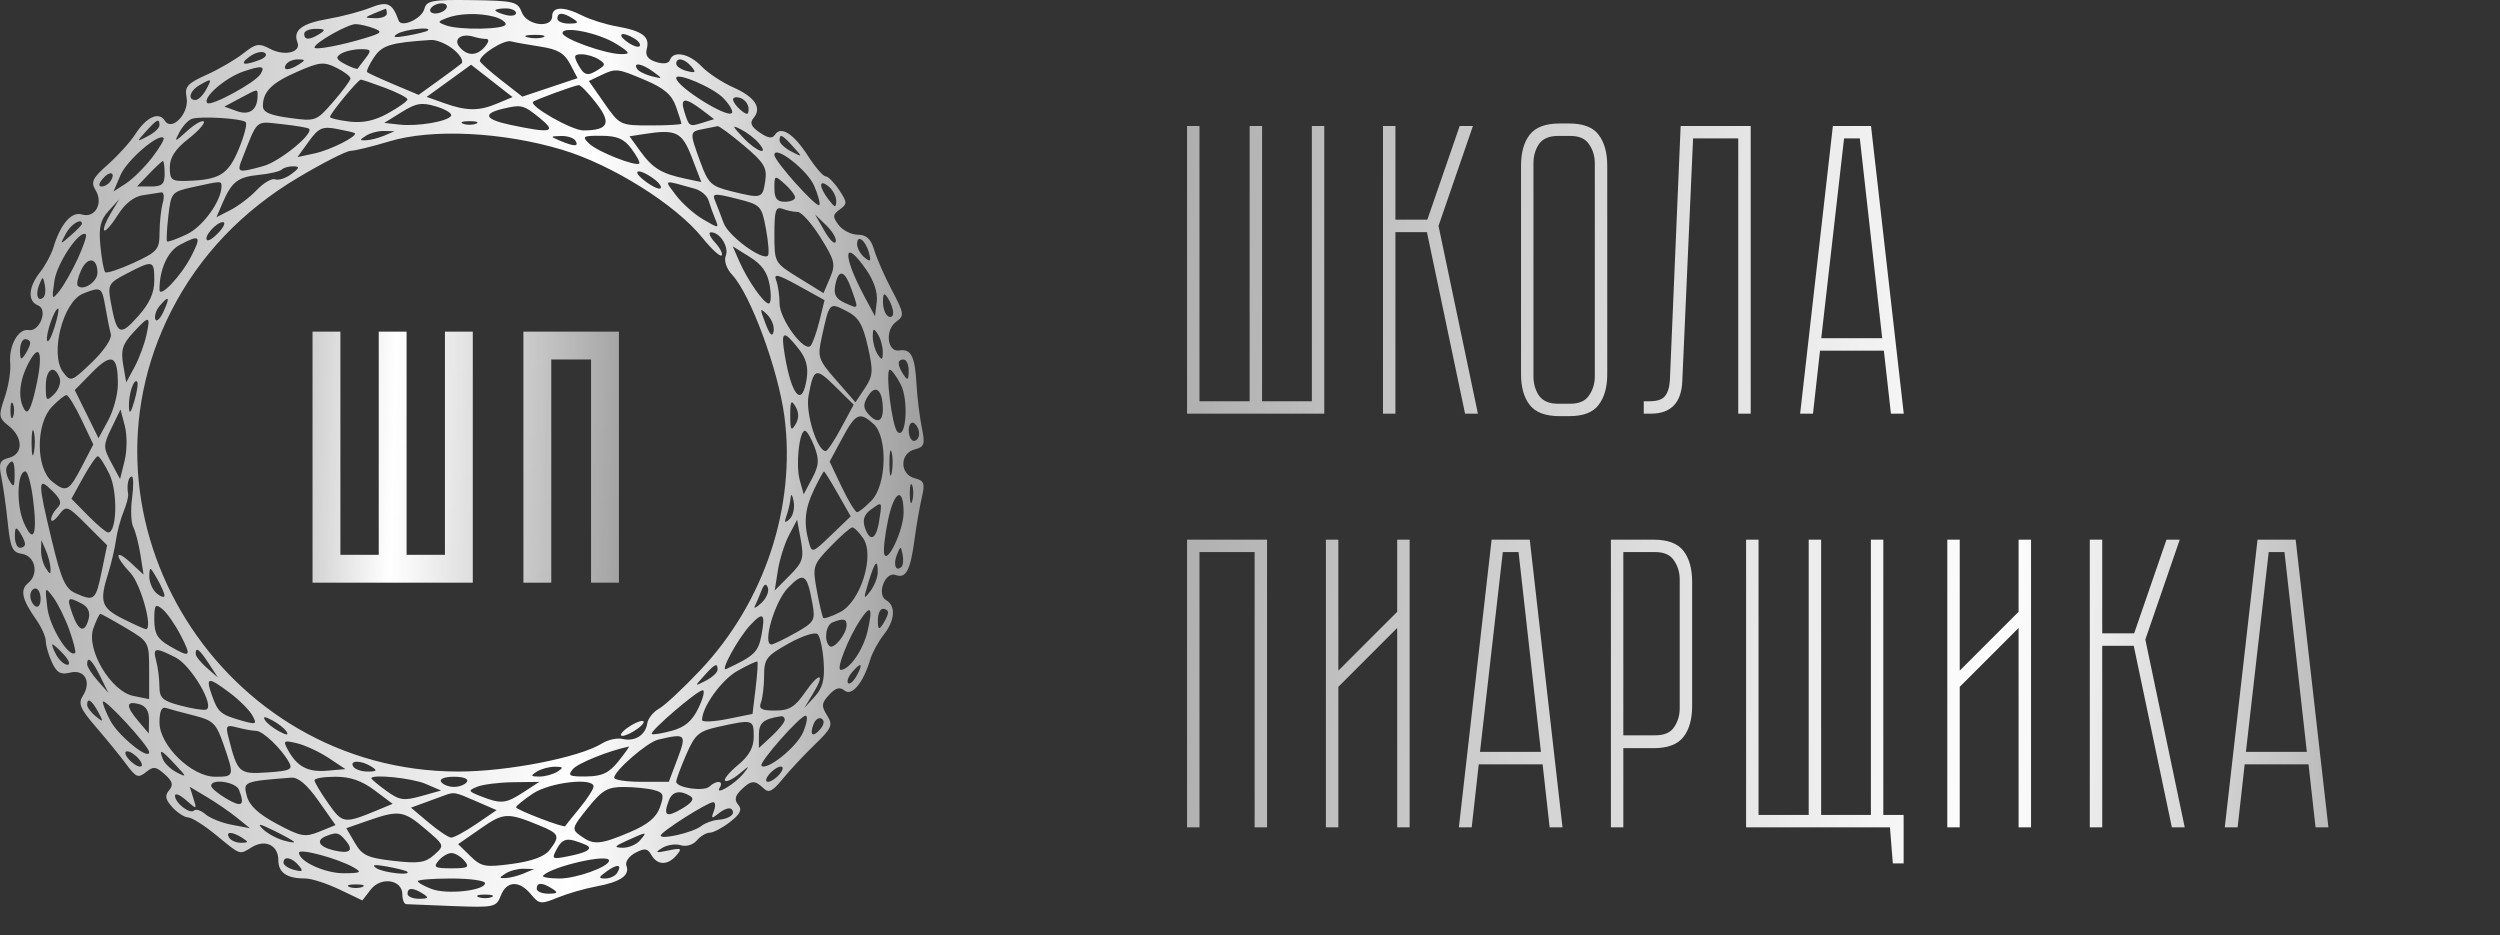
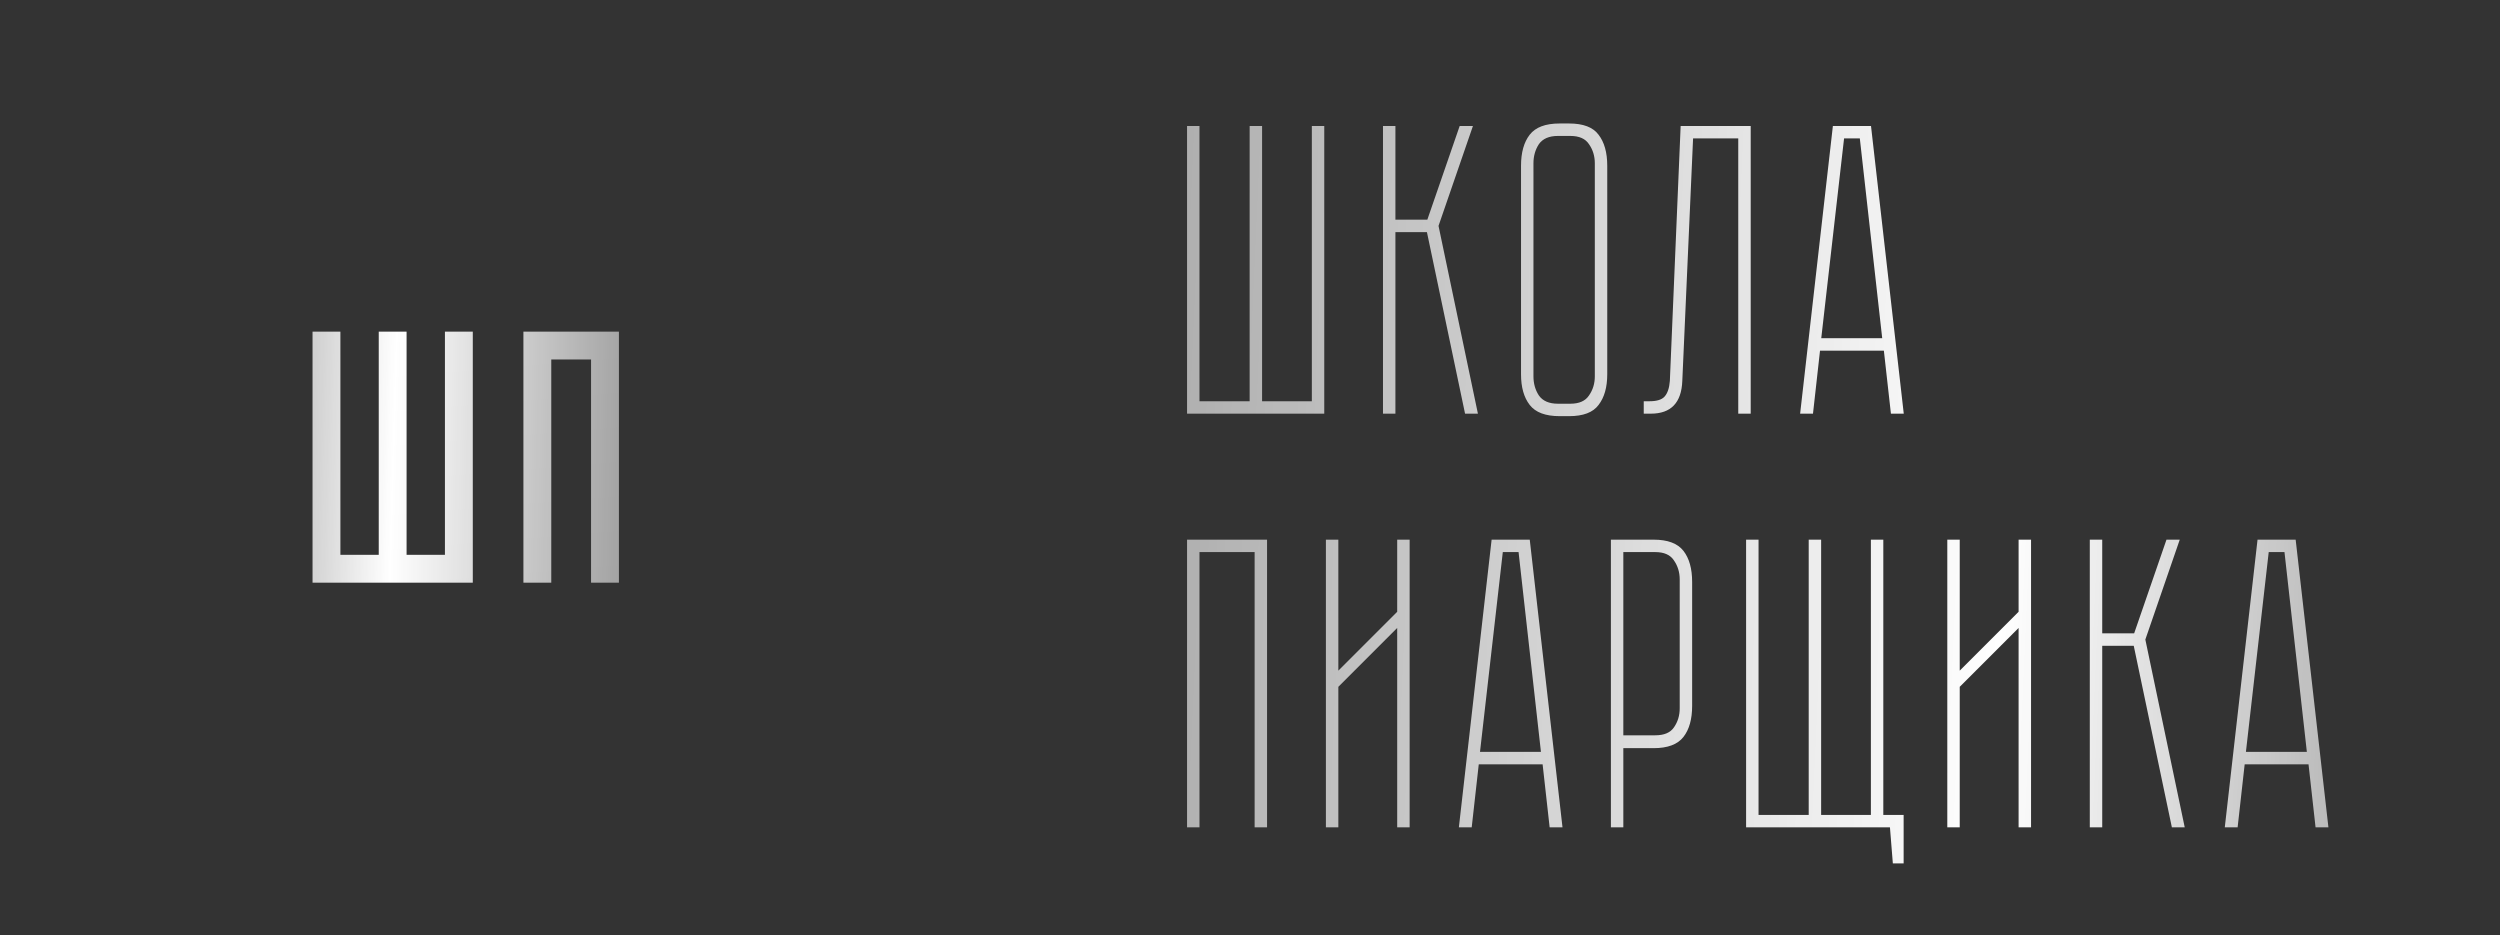
<svg xmlns="http://www.w3.org/2000/svg" width="139" height="52" viewBox="0 0 139 52" fill="none">
  <rect x="0" y="0" width="139" height="52" fill="#333333" stroke="none" />
  <path d="M72.938 7.005H73.629V23H66V7.005H66.691V22.309H69.48V7.005H70.172V22.309H72.938V7.005ZM76.894 7.005H77.585V12.213H79.36L81.158 7.005H81.895L79.982 12.559L82.172 23H81.457L79.337 12.905H77.585V23H76.894V7.005ZM89.363 20.81C89.363 21.533 89.202 22.101 88.879 22.516C88.572 22.931 88.026 23.138 87.243 23.138H86.713C85.929 23.138 85.376 22.931 85.053 22.516C84.73 22.101 84.569 21.533 84.569 20.81V9.217C84.569 8.48 84.73 7.904 85.053 7.489C85.376 7.074 85.929 6.866 86.713 6.866H87.243C88.026 6.866 88.572 7.074 88.879 7.489C89.202 7.904 89.363 8.48 89.363 9.217V20.81ZM88.672 9.079C88.672 8.679 88.564 8.326 88.349 8.019C88.149 7.711 87.803 7.558 87.312 7.558H86.62C86.129 7.558 85.775 7.711 85.56 8.019C85.36 8.326 85.26 8.679 85.26 9.079V20.926C85.26 21.325 85.36 21.679 85.56 21.986C85.775 22.293 86.129 22.447 86.62 22.447H87.312C87.803 22.447 88.149 22.293 88.349 21.986C88.564 21.679 88.672 21.325 88.672 20.926V9.079ZM97.339 7.005V23H96.647V7.696H94.135L93.536 21.179C93.49 22.393 92.906 23 91.784 23H91.392V22.309H91.715C92.115 22.309 92.391 22.224 92.545 22.055C92.714 21.871 92.814 21.579 92.844 21.179L93.444 7.005H97.339ZM100.802 23H100.087L101.908 7.005H104.028L105.849 23H105.135L104.743 19.497H101.193L100.802 23ZM102.53 7.696L101.262 18.805H104.651L103.406 7.696H102.53ZM70.448 30.005V46H69.757V30.696H66.691V46H66V30.005H70.448ZM78.376 30.005V46H77.684V34.914L74.412 38.187V46H73.72V30.005H74.412V37.288L77.684 34.015V30.005H78.376ZM81.827 46H81.113L82.934 30.005H85.054L86.875 46H86.16L85.769 42.497H82.219L81.827 46ZM83.556 30.696L82.288 41.805H85.676L84.432 30.696H83.556ZM91.94 30.005C92.723 30.005 93.276 30.212 93.599 30.627C93.922 31.042 94.083 31.618 94.083 32.355V39.247C94.083 39.984 93.922 40.561 93.599 40.975C93.276 41.39 92.723 41.598 91.94 41.598H90.257V46H89.566V30.005H91.94ZM93.392 32.217C93.392 31.818 93.284 31.464 93.069 31.157C92.869 30.85 92.524 30.696 92.032 30.696H90.257V40.883H92.032C92.524 40.883 92.869 40.737 93.069 40.445C93.284 40.138 93.392 39.785 93.392 39.385V32.217ZM105.842 45.309V48.005H105.242L105.081 46H97.083V30.005H97.775V45.309H100.564V30.005H101.255V45.309H104.021V30.005H104.712V45.309H105.842ZM112.926 30.005V46H112.234V34.914L108.961 38.187V46H108.27V30.005H108.961V37.288L112.234 34.015V30.005H112.926ZM116.193 30.005H116.884V35.214H118.659L120.456 30.005H121.194L119.281 35.559L121.471 46H120.756L118.636 35.905H116.884V46H116.193V30.005ZM124.412 46H123.698L125.519 30.005H127.639L129.46 46H128.745L128.354 42.497H124.804L124.412 46ZM126.141 30.696L124.873 41.805H128.261L127.017 30.696H126.141Z" fill="url(#paint0_linear_285_96)" />
  <path d="M24.738 30.848V18.439H26.287V32.397H17.377V18.439H18.926V30.848H21.058V18.439H22.606V30.848H24.738ZM34.412 18.439V32.397H32.863V19.987H30.651V32.397H29.102V18.439H34.412Z" fill="url(#paint1_linear_285_96)" />
-   <path fill-rule="evenodd" clip-rule="evenodd" d="M23.596 0.493C23.449 1.048 22.313 1.562 22.163 1.142C21.816 0.17 21.544 0.047 20.588 0.43C20.067 0.638 19.005 0.919 18.227 1.053C16.777 1.304 16.279 1.686 16.537 2.349C16.757 2.913 15.821 3.14 15.019 2.717C14.397 2.39 14.222 2.419 13.53 2.968C13.098 3.311 12.181 3.845 11.492 4.155C10.417 4.638 10.257 4.818 10.373 5.415C10.541 6.283 9.559 7.336 9.165 6.71C8.836 6.185 8.141 6.501 7.527 7.454C7.247 7.89 6.56 8.651 6.002 9.144C5.138 9.907 5.036 10.12 5.316 10.577C5.762 11.304 5.28 12.151 4.551 11.924C3.976 11.744 3.36 12.459 2.967 13.764C2.85 14.153 2.513 14.775 2.219 15.146C1.575 15.958 1.527 16.756 2.11 16.977C2.689 17.195 2.209 18.462 1.588 18.352C1.013 18.25 0.474 19.237 0.569 20.218C0.609 20.636 0.471 21.479 0.262 22.09C-0.092 23.124 -0.076 23.236 0.495 23.691C1.29 24.325 1.292 25.25 0.499 25.454C-0.021 25.588 -0.083 25.75 0.079 26.548C0.183 27.064 0.343 28.21 0.435 29.097C0.576 30.463 0.694 30.721 1.214 30.794C1.956 30.898 2.18 31.913 1.571 32.411C1.101 32.795 1.215 33.318 2.018 34.46C2.308 34.873 2.546 35.408 2.546 35.649C2.546 35.89 2.699 36.419 2.887 36.825C3.156 37.407 3.371 37.528 3.899 37.397C4.71 37.197 5.101 37.908 4.607 38.686C4.333 39.118 4.454 39.405 5.352 40.443C5.942 41.125 6.697 42.052 7.029 42.504C7.559 43.224 7.692 43.277 8.112 42.934C8.524 42.597 8.669 42.613 9.158 43.049C9.596 43.439 9.652 43.644 9.401 43.942C9.151 44.238 9.196 44.46 9.59 44.889C9.873 45.197 10.267 45.45 10.464 45.45C10.662 45.45 11.365 45.895 12.027 46.44C13.4 47.569 13.3 47.536 14.004 47.102C14.747 46.646 15.475 46.999 15.475 47.815C15.475 48.525 15.945 48.845 16.988 48.845C17.32 48.845 18.167 49.119 18.87 49.453L20.147 50.063L20.612 49.46C21.181 48.724 22.37 48.904 22.37 49.727C22.37 50.019 22.468 50.265 22.586 50.272C22.704 50.279 23.878 50.327 25.193 50.377C27.484 50.465 27.596 50.441 27.844 49.798C28.164 48.969 28.873 48.936 29.519 49.722C29.976 50.277 30.073 50.289 31.002 49.908C31.548 49.683 32.513 49.404 33.145 49.288C34.493 49.04 35.036 48.669 34.829 48.139C34.747 47.928 34.967 47.605 35.319 47.42C35.847 47.142 36.004 47.163 36.218 47.539C36.547 48.118 37.133 48.124 37.613 47.554C37.941 47.165 37.884 47.133 37.146 47.289C36.45 47.435 36.393 47.411 36.814 47.148C37.094 46.973 37.56 46.904 37.851 46.995C38.153 47.089 38.535 46.975 38.742 46.729C38.942 46.492 39.266 46.298 39.462 46.298C39.659 46.298 40.165 46.031 40.587 45.704C41.163 45.258 41.278 45.017 41.047 44.744C40.822 44.477 40.863 44.256 41.2 43.924C41.756 43.377 41.967 43.36 42.445 43.823C42.738 44.107 42.946 44.009 43.499 43.328C43.877 42.861 44.677 42.006 45.274 41.427C46.259 40.475 46.325 40.319 45.983 39.773C45.659 39.259 45.676 39.093 46.098 38.634C46.461 38.24 46.69 38.176 46.96 38.397C47.366 38.729 47.993 37.972 48.382 36.68C48.499 36.291 48.836 35.669 49.13 35.298C49.763 34.5 49.822 33.685 49.27 33.37C48.72 33.056 49.217 31.749 49.802 31.97C50.367 32.183 50.618 31.715 50.842 30.031C50.945 29.253 51.128 28.195 51.249 27.681C51.439 26.869 51.386 26.724 50.854 26.587C50.017 26.372 50.018 25.203 50.855 24.988C51.401 24.848 51.445 24.708 51.25 23.753C51.129 23.16 50.998 22.084 50.958 21.362C50.873 19.808 50.655 19.38 50.003 19.485C49.326 19.595 49.19 18.348 49.828 17.888C50.291 17.554 50.276 17.44 49.593 16.142C49.19 15.379 48.747 14.372 48.608 13.906C48.423 13.281 48.18 13.055 47.69 13.05C47.323 13.046 46.845 12.803 46.627 12.51C46.287 12.051 46.296 11.931 46.694 11.645C47.116 11.341 47.113 11.248 46.654 10.558C46.377 10.143 46.039 9.803 45.901 9.803C45.763 9.803 45.32 9.288 44.916 8.658C44.131 7.433 43.411 6.976 43.086 7.495C42.943 7.722 42.7 7.686 42.239 7.369C41.759 7.038 41.672 6.83 41.899 6.56C42.377 5.994 41.975 5.393 40.758 4.852C40.144 4.579 39.353 4.054 39.001 3.685C38.324 2.975 37.432 2.797 37.25 3.334C37.183 3.533 36.891 3.576 36.482 3.448C36.019 3.304 35.864 3.084 35.962 2.714C36.142 2.037 35.723 1.722 34.304 1.47C33.678 1.359 32.811 1.088 32.379 0.868C31.361 0.349 30.703 0.359 30.703 0.892C30.703 1.6 29.288 1.423 29.009 0.68C28.787 0.091 28.583 0.042 26.252 0.007C24.029 -0.025 23.719 0.032 23.596 0.493ZM24.813 0.467C24.715 0.623 24.441 0.75 24.204 0.75C23.967 0.75 23.853 0.623 23.951 0.467C24.048 0.312 24.322 0.185 24.559 0.185C24.796 0.185 24.91 0.312 24.813 0.467ZM21.509 0.75C21.509 0.906 21.218 1.024 20.862 1.013C20.245 0.995 20.242 0.982 20.79 0.75C21.106 0.617 21.397 0.498 21.437 0.487C21.476 0.477 21.509 0.595 21.509 0.75ZM28.691 0.724C28.691 0.865 28.433 0.914 28.117 0.832C27.801 0.751 27.542 0.636 27.542 0.576C27.542 0.516 27.801 0.467 28.117 0.467C28.433 0.467 28.691 0.583 28.691 0.724ZM27.47 0.929C27.826 1.023 28.117 1.212 28.117 1.349C28.117 1.642 25.524 1.687 24.785 1.408C24.317 1.231 24.32 1.202 24.834 1.004C25.525 0.737 26.625 0.706 27.47 0.929ZM31.852 1.033C32.2 1.255 32.159 1.308 31.636 1.312C31.281 1.314 30.99 1.189 30.99 1.033C30.99 0.679 31.295 0.679 31.852 1.033ZM20.786 1.575C21.282 1.766 21.227 1.834 20.355 2.101C18.972 2.524 17.486 2.803 17.486 2.64C17.486 2.381 19.355 1.326 19.785 1.341C20.022 1.349 20.472 1.455 20.786 1.575ZM17.773 1.882C17.216 2.236 16.912 2.236 16.912 1.882C16.912 1.726 17.203 1.601 17.558 1.603C18.081 1.607 18.122 1.66 17.773 1.882ZM23.783 1.7C23.717 1.755 23.211 1.883 22.658 1.982C21.95 2.11 21.78 2.082 22.083 1.886C22.473 1.634 24.068 1.46 23.783 1.7ZM34.279 2.45C35.027 2.923 35.069 3.005 34.561 3.009C33.687 3.016 31.277 2.156 31.277 1.838C31.277 1.415 33.289 1.826 34.279 2.45ZM27.026 2.165C27.207 2.165 27.184 2.332 26.968 2.589C26.519 3.121 25.988 3.131 25.554 2.617C25.178 2.171 25.651 1.83 26.345 2.046C26.555 2.111 26.862 2.165 27.026 2.165ZM30.205 2.068C30.011 2.145 29.623 2.15 29.343 2.078C29.064 2.006 29.223 1.943 29.697 1.937C30.171 1.932 30.4 1.99 30.205 2.068ZM35.291 2.154C35.524 2.299 35.644 2.486 35.558 2.571C35.472 2.656 35.152 2.539 34.848 2.312C34.242 1.861 34.61 1.73 35.291 2.154ZM25.218 2.751C25.604 3.068 25.794 3.415 25.649 3.536C25.505 3.655 24.912 4.095 24.331 4.513L23.274 5.274L21.894 4.692C21.136 4.372 20.469 4.065 20.414 4.011C20.359 3.956 20.528 3.589 20.79 3.195C21.244 2.513 21.706 2.371 23.951 2.222C24.267 2.201 24.837 2.439 25.218 2.751ZM30.062 2.595C31.011 2.74 31.383 2.96 31.7 3.564L32.111 4.346L30.576 4.86L29.041 5.373L27.861 4.453C27.212 3.946 26.68 3.467 26.68 3.389C26.68 3.043 28.014 2.199 28.404 2.298C28.641 2.358 29.387 2.491 30.062 2.595ZM14.45 3.325C13.552 3.672 13.279 3.592 13.865 3.155C14.165 2.932 14.544 2.83 14.708 2.93C14.88 3.035 14.771 3.202 14.45 3.325ZM20.332 3.226C20.12 3.498 19.922 3.763 19.891 3.815C19.859 3.866 19.547 3.757 19.196 3.572C18.689 3.304 18.639 3.185 18.956 2.988C19.175 2.851 19.66 2.738 20.035 2.735C20.64 2.731 20.673 2.787 20.332 3.226ZM33.288 3.301C33.672 3.549 33.672 3.61 33.288 3.858C32.668 4.259 32.485 4.215 32.139 3.579C31.885 3.112 31.921 3.014 32.345 3.018C32.627 3.02 33.051 3.148 33.288 3.301ZM16.624 3.579C16.062 3.938 15.681 3.938 15.906 3.579C16.004 3.424 16.302 3.299 16.569 3.301C16.988 3.305 16.996 3.343 16.624 3.579ZM19.486 4.365C19.481 4.477 19.048 5.062 18.525 5.663C17.588 6.741 17.553 6.754 16.094 6.556C14.986 6.406 14.614 6.237 14.617 5.887C14.625 5.086 15.105 4.609 16.537 3.983C17.766 3.444 18.004 3.421 18.707 3.769C19.142 3.984 19.492 4.252 19.486 4.365ZM38.441 3.699C38.72 4.029 38.674 4.073 38.189 3.949C37.864 3.865 37.598 3.684 37.598 3.546C37.598 3.165 38.062 3.248 38.441 3.699ZM14.483 4.123C14.184 4.599 11.733 5.93 11.527 5.728C11.235 5.44 12.519 4.32 13.543 3.971C14.551 3.627 14.772 3.663 14.483 4.123ZM27.661 5.749C26.624 6.184 25.951 6.181 24.698 5.735L23.722 5.387L24.957 4.493L26.192 3.599L27.345 4.498L28.497 5.397L27.661 5.749ZM36.322 3.99C36.86 4.385 36.857 4.394 36.229 4.239C35.871 4.15 35.508 3.965 35.422 3.828C35.179 3.441 35.705 3.535 36.322 3.99ZM35.874 4.455C36.922 4.899 37.351 5.265 37.58 5.912C37.748 6.387 37.886 6.82 37.886 6.875C37.886 6.93 37.116 6.974 36.175 6.974C34.48 6.974 34.458 6.964 33.602 5.739L32.739 4.504L33.373 4.202C34.252 3.784 34.302 3.789 35.874 4.455ZM40.226 5.463C40.573 5.826 40.782 6.197 40.691 6.287C40.402 6.571 37.598 4.805 37.598 4.338C37.598 3.988 39.662 4.871 40.226 5.463ZM11.453 4.994C11.283 5.305 11.02 5.56 10.868 5.56C10.412 5.56 10.553 5.043 11.093 4.734C11.784 4.338 11.802 4.351 11.453 4.994ZM21.427 4.891C22.104 5.146 22.657 5.432 22.655 5.528C22.654 5.623 22.17 5.969 21.578 6.296C20.825 6.713 20.18 6.852 19.425 6.76C18.833 6.688 18.348 6.573 18.348 6.504C18.348 6.316 19.907 4.428 20.062 4.428C20.136 4.428 20.75 4.636 21.427 4.891ZM33.149 5.732C34.014 6.848 33.83 7.244 32.442 7.253C31.805 7.257 29.406 5.893 29.642 5.662C29.755 5.55 31.904 4.761 32.177 4.731C32.277 4.72 32.714 5.171 33.149 5.732ZM14.321 5.348C14.312 6.112 13.864 6.432 13.163 6.176L12.476 5.926L13.329 5.471C14.376 4.913 14.326 4.919 14.321 5.348ZM41.621 6.049C41.621 6.398 41.541 6.412 41.19 6.126C40.953 5.932 40.759 5.666 40.759 5.534C40.759 5.403 40.953 5.368 41.19 5.457C41.427 5.547 41.621 5.813 41.621 6.049ZM25.079 6.442C24.881 6.758 23.207 7.04 22.2 6.927L21.365 6.833L22.331 6.233C23.143 5.728 23.45 5.678 24.259 5.923C24.789 6.083 25.158 6.317 25.079 6.442ZM39.011 6.098L39.705 6.624L39.061 6.825C38.322 7.056 38.312 7.049 38.046 6.196C37.805 5.427 38.086 5.398 39.011 6.098ZM29.984 6.541C30.988 7.351 30.682 7.429 28.391 6.945C26.952 6.641 26.804 6.321 27.973 6.044C28.988 5.804 29.108 5.834 29.984 6.541ZM13.662 6.793C13.755 6.883 13.578 7.562 13.27 8.301C12.682 9.712 12.203 10.003 10.375 10.058C9.541 10.083 9.441 10.003 9.441 9.308C9.441 8.756 9.738 8.297 10.467 7.725C11.031 7.282 11.418 6.846 11.328 6.757C11.237 6.668 10.823 6.903 10.407 7.28C9.698 7.922 9.671 7.926 9.974 7.353C10.151 7.016 10.46 6.683 10.659 6.611C11.135 6.442 13.447 6.581 13.662 6.793ZM8.867 6.964C8.867 7.114 8.576 7.388 8.22 7.571C7.577 7.904 7.577 7.902 8.121 7.299C8.729 6.624 8.867 6.562 8.867 6.964ZM17.178 7.156C17.476 7.416 15.555 8.985 14.629 9.238C13.205 9.627 13.155 9.609 13.471 8.813C14.354 6.584 14.169 6.744 15.671 6.903C16.432 6.984 17.11 7.098 17.178 7.156ZM26.465 6.879C26.267 6.957 25.944 6.957 25.747 6.879C25.549 6.8 25.71 6.736 26.106 6.736C26.501 6.736 26.662 6.8 26.465 6.879ZM19.722 7.401C19.922 7.556 18.389 8.335 17.511 8.525L16.539 8.735L17.169 7.864C17.714 7.111 17.923 7.017 18.72 7.166C19.226 7.261 19.677 7.367 19.722 7.401ZM41.358 8.09C42.496 9.051 42.658 9.32 42.546 10.069C42.402 11.041 42.356 11.054 40.648 10.631C39.538 10.355 39.374 10.2 38.938 9.004C38.33 7.333 38.331 7.321 39.107 7.174C39.462 7.106 39.818 7.035 39.897 7.015C39.976 6.994 40.633 7.478 41.358 8.09ZM42.182 7.949C42.816 8.701 42.047 8.431 41.312 7.643C40.69 6.978 40.679 6.931 41.213 7.204C41.542 7.372 41.978 7.707 42.182 7.949ZM21.365 7.54C21.049 7.674 20.596 7.79 20.359 7.799C19.976 7.813 19.976 7.784 20.359 7.54C20.596 7.389 21.049 7.273 21.365 7.282L21.939 7.297L21.365 7.54ZM31.253 8.326C34.032 9.159 37.572 11.38 39.049 13.216C39.553 13.843 40.036 14.287 40.121 14.203C40.206 14.119 40.041 13.795 39.755 13.483C39.468 13.171 39.367 12.915 39.53 12.915C40.034 12.915 40.545 13.732 40.352 14.229C40.243 14.509 40.392 14.942 40.719 15.293C41.735 16.385 43.272 20.561 43.613 23.155C44.269 28.151 42.511 33.468 38.952 37.245C37.998 38.257 36.959 39.228 36.64 39.404C36.322 39.579 36.028 39.948 35.987 40.224C35.89 40.874 35.297 41.247 34.617 41.085C34.32 41.015 33.803 41.128 33.468 41.337C32.214 42.119 28.191 42.904 25.467 42.898C12.312 42.874 3.61 28.911 9.516 17.303C11.08 14.231 13.453 11.732 16.573 9.875C17.944 9.058 19.26 8.388 19.497 8.386C19.734 8.383 20.704 8.146 21.652 7.859C24.015 7.144 27.949 7.334 31.253 8.326ZM38.47 8.761L38.993 10.122L38.08 9.929C36.777 9.654 36.283 9.35 35.601 8.409L35.001 7.579L35.797 7.455C37.605 7.172 37.919 7.326 38.47 8.761ZM8.447 8.774C8.026 9.317 7.373 9.96 6.997 10.204L6.312 10.645L6.7 9.736C7.054 8.907 8.811 7.391 9.094 7.669C9.159 7.733 8.868 8.23 8.447 8.774ZM31.996 7.823C32.206 8.158 31.924 8.158 31.134 7.823C30.58 7.589 30.582 7.579 31.189 7.56C31.535 7.549 31.898 7.667 31.996 7.823ZM35.112 8.276C35.405 8.67 35.599 9.037 35.543 9.09C35.351 9.276 33.2 8.423 32.754 7.983C32.345 7.581 32.408 7.541 33.443 7.549C34.325 7.556 34.701 7.72 35.112 8.276ZM44.09 8.147C44.635 8.751 44.634 8.752 43.991 8.42C43.635 8.236 43.344 7.963 43.344 7.813C43.344 7.411 43.482 7.473 44.09 8.147ZM45.267 10.329C45.492 10.852 45.62 11.335 45.552 11.402C45.39 11.562 43.057 8.957 43.057 8.616C43.057 8.031 44.888 9.45 45.267 10.329ZM9.154 9.662C9.154 10.24 9.014 10.369 8.386 10.369H7.617L8.292 9.662C8.663 9.273 9.009 8.955 9.06 8.955C9.112 8.955 9.154 9.273 9.154 9.662ZM16.201 9.677C15.89 9.909 15.483 10.042 15.298 9.971C15.113 9.902 14.657 10.165 14.284 10.558C13.912 10.951 13.253 11.453 12.821 11.675L12.034 12.077L12.371 11.294C12.883 10.104 13.223 9.84 14.397 9.723C14.989 9.665 15.56 9.531 15.666 9.427C15.771 9.323 16.063 9.242 16.313 9.247C16.68 9.254 16.659 9.337 16.201 9.677ZM6.149 10.067C6.045 10.233 5.822 10.369 5.654 10.369C5.463 10.369 5.485 10.207 5.712 9.938C6.106 9.47 6.458 9.575 6.149 10.067ZM36.322 9.922C36.628 10.142 36.813 10.388 36.731 10.468C36.65 10.548 36.263 10.37 35.87 10.073C35.052 9.455 35.475 9.313 36.322 9.922ZM44.206 10.979C44.206 11.111 43.948 11.218 43.632 11.218C43.201 11.218 43.057 11.029 43.057 10.467C43.057 9.734 43.071 9.728 43.632 10.228C43.948 10.509 44.206 10.847 44.206 10.979ZM12.315 10.36C12.315 11.175 11.273 12.612 10.375 13.033C9.823 13.293 9.333 13.468 9.288 13.423C9.243 13.377 9.276 12.739 9.36 12.006C9.509 10.71 9.548 10.664 10.699 10.409C12.317 10.051 12.315 10.051 12.315 10.36ZM38.645 10.498C38.983 10.593 39.324 10.889 39.402 11.157C39.48 11.424 39.645 11.885 39.768 12.181C39.987 12.708 39.972 12.709 39.097 12.199C38.605 11.913 37.923 11.308 37.583 10.854C36.909 9.957 36.825 9.985 38.645 10.498ZM46.496 11.182C46.488 11.569 46.419 11.555 46.065 11.093C45.516 10.378 45.522 9.918 46.074 10.369C46.311 10.563 46.501 10.928 46.496 11.182ZM9.048 11.289C8.953 11.639 8.873 12.381 8.871 12.938C8.867 13.874 8.759 14 7.431 14.613C6.641 14.977 5.93 15.211 5.851 15.133C5.772 15.055 5.651 14.4 5.582 13.678C5.483 12.641 5.58 12.231 6.044 11.721L6.63 11.076L6.146 11.879C5.879 12.32 5.721 12.741 5.794 12.813C5.868 12.886 6.207 12.501 6.548 11.958C6.951 11.316 7.439 10.929 7.945 10.854C8.373 10.789 8.835 10.718 8.972 10.695C9.109 10.671 9.143 10.939 9.048 11.289ZM42.588 12.736C42.725 13.472 42.774 14.138 42.696 14.214C42.391 14.514 40.501 13.125 40.236 12.406C40.082 11.986 39.868 11.43 39.761 11.171C39.584 10.743 39.693 10.732 40.953 11.048C42.306 11.388 42.345 11.428 42.588 12.736ZM44.349 11.784C44.56 11.784 45.13 12.422 45.618 13.202C46.423 14.489 46.471 14.696 46.145 15.458L45.787 16.296L44.422 15.454C43.058 14.612 43.057 14.611 43.057 13.026C43.057 11.696 43.13 11.468 43.512 11.612C43.762 11.707 44.138 11.784 44.349 11.784ZM46.467 13.445C46.409 13.614 46.126 13.34 45.839 12.838L45.316 11.925L45.944 12.532C46.29 12.866 46.525 13.277 46.467 13.445ZM4.557 12.447C4.557 12.501 4.28 12.787 3.94 13.084C3.327 13.62 3.326 13.619 3.663 12.986C3.943 12.46 4.557 12.09 4.557 12.447ZM12.169 12.917C11.882 13.229 11.585 13.423 11.509 13.348C11.316 13.158 12.033 12.35 12.394 12.35C12.557 12.35 12.456 12.605 12.169 12.917ZM4.326 14.377C4.014 15.051 3.557 15.858 3.309 16.169C2.885 16.703 2.869 16.671 3.027 15.603C3.176 14.603 4.457 12.722 4.776 13.036C4.84 13.1 4.637 13.703 4.326 14.377ZM10.627 14.259C10.053 15.366 8.867 16.611 8.867 16.107C8.867 14.981 9.317 13.979 9.982 13.623C11.127 13.011 11.224 13.106 10.627 14.259ZM48.315 14.059C48.443 14.54 48.398 14.585 48.062 14.312C47.838 14.128 47.654 13.795 47.654 13.572C47.654 13.002 48.127 13.351 48.315 14.059ZM42.797 15.873C42.89 16.425 42.867 16.876 42.744 16.876C42.465 16.876 41.563 15.581 41.094 14.508L40.74 13.697L41.683 14.284C42.367 14.709 42.673 15.146 42.797 15.873ZM48.178 15.017C48.596 15.62 48.809 16.282 48.748 16.783L48.65 17.583L48.045 16.452C46.807 14.134 46.897 13.164 48.178 15.017ZM5.419 15.165C5.419 15.667 4.629 16.193 4.325 15.894C4.243 15.813 4.327 15.421 4.512 15.023C4.874 14.239 5.419 14.325 5.419 15.165ZM8.579 15.593C8.579 16.291 8.317 16.868 7.669 17.594C6.668 18.717 6.493 18.627 6.163 16.817C5.981 15.821 6.026 15.741 7.06 15.203C8.518 14.446 8.579 14.461 8.579 15.593ZM45.561 17.843C45.404 18.479 45.183 19.101 45.069 19.227C44.719 19.613 43.344 17.74 43.344 16.878C43.344 16.435 43.259 15.853 43.154 15.584C43.001 15.191 43.249 15.252 44.404 15.891L45.845 16.689L45.561 17.843ZM47.339 16.07C47.748 17.225 47.762 17.195 46.981 16.845C46.474 16.617 46.34 16.373 46.44 15.861C46.621 14.926 46.962 15.005 47.339 16.07ZM2.427 16.521C2.118 16.825 1.954 16.399 2.171 15.856C2.375 15.346 2.39 15.345 2.491 15.837C2.549 16.122 2.52 16.429 2.427 16.521ZM5.862 17.088C5.962 17.672 6.097 18.346 6.163 18.586C6.23 18.832 5.772 19.512 5.113 20.142C3.971 21.235 3.934 21.248 3.512 20.695C2.754 19.702 3.5 16.765 4.624 16.321C5.622 15.926 5.668 15.954 5.862 17.088ZM49.661 17.388C49.663 17.592 49.536 17.68 49.378 17.583C49.22 17.487 49.093 17.13 49.095 16.789C49.099 16.285 49.152 16.248 49.378 16.593C49.531 16.827 49.659 17.184 49.661 17.388ZM9.087 17.332C8.899 17.739 8.695 17.926 8.635 17.747C8.574 17.569 8.682 17.236 8.875 17.008C9.396 16.39 9.47 16.504 9.087 17.332ZM48.25 19.263C48.562 20.638 48.544 20.894 48.083 21.588L47.564 22.367L46.498 21.147C45.492 19.997 45.445 19.86 45.688 18.756C46.12 16.791 46.107 16.805 47.053 17.287C47.738 17.636 47.965 18.01 48.25 19.263ZM3.034 18.185C2.858 18.75 2.672 19.088 2.62 18.936C2.519 18.637 3.026 17.159 3.23 17.159C3.298 17.159 3.21 17.621 3.034 18.185ZM43.013 18.428C42.945 18.763 42.803 18.623 42.557 17.979C42.232 17.125 42.24 17.082 42.657 17.492C42.907 17.739 43.068 18.16 43.013 18.428ZM8.137 18.644C8.026 19.15 7.729 19.946 7.477 20.413L7.018 21.261L6.848 20.271C6.711 19.47 6.816 19.132 7.395 18.503C8.309 17.512 8.381 17.525 8.137 18.644ZM49.082 19.564C49.082 20.032 49.034 20.057 48.803 19.705C48.65 19.472 48.525 19.026 48.525 18.715C48.525 18.247 48.573 18.222 48.803 18.574C48.957 18.807 49.082 19.253 49.082 19.564ZM44.383 19.367C44.818 19.912 44.952 20.392 44.853 21.049C44.611 22.671 44.024 22.056 43.639 19.776C43.404 18.387 43.541 18.311 44.383 19.367ZM1.679 19.069C1.677 19.185 1.55 19.472 1.396 19.705C1.171 20.048 1.117 20.008 1.113 19.493C1.111 19.143 1.238 18.857 1.396 18.857C1.554 18.857 1.682 18.952 1.679 19.069ZM1.978 21.623C1.73 22.715 1.549 23.062 1.371 22.787C0.98 22.178 1.062 21.181 1.586 20.186C2.234 18.957 2.425 19.657 1.978 21.623ZM6.552 21.403C6.547 21.947 6.304 22.837 6.011 23.379L5.478 24.366L4.817 23.026L4.156 21.687L5.13 20.697C6.225 19.585 6.564 19.754 6.552 21.403ZM50.523 20.625C50.519 21.139 50.465 21.18 50.24 20.837C49.88 20.288 49.88 19.988 50.24 19.988C50.398 19.988 50.525 20.275 50.523 20.625ZM3.312 21C3.408 21.246 3.275 21.655 3.016 21.91C2.58 22.338 2.546 22.305 2.546 21.463C2.546 20.513 3.013 20.231 3.312 21ZM46.77 23.79C46.388 24.5 46.002 25.08 45.912 25.08C45.437 25.08 44.779 22.972 44.954 22.013C45.241 20.448 45.346 20.412 46.447 21.496L47.465 22.5L46.77 23.79ZM50.077 21.366C50.536 22.24 50.382 24.485 49.896 24.006C49.593 23.708 49.208 20.554 49.474 20.554C49.571 20.554 49.843 20.919 50.077 21.366ZM7.472 22.291C7.276 22.965 7.187 23.063 7.169 22.628C7.14 21.94 7.435 21.03 7.626 21.218C7.694 21.285 7.625 21.768 7.472 22.291ZM49.087 22.746C49.091 23.472 48.744 23.569 48.248 22.981C47.986 22.671 47.992 22.447 48.274 22.002C48.694 21.341 49.079 21.695 49.087 22.746ZM4.536 23.339L5.188 24.71L4.589 25.866C3.832 27.329 3.691 27.405 2.903 26.777C1.99 26.049 1.978 23.572 2.883 22.623C3.227 22.263 3.592 21.968 3.696 21.968C3.799 21.968 4.178 22.585 4.536 23.339ZM0.725 23.171C0.645 23.365 0.58 23.206 0.58 22.817C0.58 22.428 0.645 22.269 0.725 22.463C0.805 22.658 0.805 22.976 0.725 23.171ZM44.23 23.595C43.991 23.999 43.937 23.908 43.937 23.1C43.937 22.292 43.991 22.201 44.23 22.605C44.428 22.941 44.428 23.259 44.23 23.595ZM6.928 25.616L6.675 26.636L6.189 25.729C5.733 24.875 5.733 24.761 6.202 23.794L6.699 22.767L6.94 23.681C7.072 24.185 7.067 25.054 6.928 25.616ZM48.565 23.568C49.363 24.279 49.3 26.946 48.466 27.821C48.123 28.18 47.757 28.475 47.653 28.475C47.55 28.475 47.164 27.843 46.797 27.07L46.128 25.664L46.819 24.382C47.578 22.973 47.788 22.875 48.565 23.568ZM51.102 24.107C51.102 24.331 50.973 24.515 50.815 24.515C50.657 24.515 50.527 24.252 50.527 23.932C50.527 23.612 50.657 23.428 50.815 23.524C50.973 23.621 51.102 23.883 51.102 24.107ZM1.887 25.148C1.818 25.5 1.759 25.279 1.756 24.656C1.753 24.034 1.809 23.746 1.881 24.016C1.953 24.287 1.956 24.796 1.887 25.148ZM45.281 24.833C45.561 25.562 45.538 25.873 45.153 26.601L44.685 27.485L44.466 26.692C44.236 25.856 44.437 23.949 44.756 23.949C44.858 23.949 45.095 24.347 45.281 24.833ZM49.581 26.279C49.513 26.631 49.454 26.41 49.451 25.788C49.447 25.165 49.504 24.877 49.575 25.148C49.647 25.418 49.65 25.927 49.581 26.279ZM6.085 26.366C6.553 27.332 6.502 29.607 6.013 29.607C5.906 29.607 5.403 29.185 4.895 28.669L3.972 27.731L4.624 26.549C4.982 25.9 5.348 25.367 5.438 25.366C5.527 25.364 5.818 25.815 6.085 26.366ZM0.813 26.424C0.806 27.092 0.763 27.131 0.51 26.705C0.348 26.431 0.295 26.081 0.392 25.927C0.689 25.454 0.822 25.611 0.813 26.424ZM1.837 27.748C2.091 29.746 1.867 30.305 1.318 29.041C0.894 28.064 0.953 26.212 1.409 26.212C1.537 26.212 1.73 26.904 1.837 27.748ZM46.59 27.46L47.299 28.709L46.222 29.744C45.161 30.765 45.144 30.77 44.968 30.122C44.675 29.044 44.754 28.268 45.265 27.212C45.532 26.662 45.779 26.212 45.815 26.212C45.852 26.212 46.2 26.774 46.59 27.46ZM7.344 27.682C7.255 28.334 7.285 29.066 7.41 29.308C7.535 29.55 7.715 30.243 7.809 30.848L7.981 31.947L7.275 31.294C6.37 30.457 6.351 30.901 7.25 31.855C7.833 32.472 8.522 34.982 8.11 34.982C8.039 34.982 7.47 34.725 6.844 34.411C5.625 33.798 5.516 33.462 6.018 31.868C6.189 31.325 6.382 30.498 6.448 30.031C6.513 29.564 6.703 28.853 6.87 28.45C7.037 28.048 7.152 27.602 7.124 27.46C7.035 26.996 7.139 26.495 7.324 26.495C7.424 26.495 7.433 27.029 7.344 27.682ZM3.181 28.246C2.99 28.434 2.837 28.722 2.842 28.886C2.847 29.049 3.044 28.932 3.278 28.626C3.693 28.086 3.739 28.103 4.83 29.192L5.955 30.314L5.649 31.799C5.322 33.386 5.242 33.451 4.191 32.98C3.63 32.728 3.402 32.218 2.885 30.063C2.087 26.736 2.088 26.484 2.894 27.278C3.391 27.767 3.453 27.978 3.181 28.246ZM50.727 27.833C50.654 28.109 50.589 27.952 50.583 27.485C50.578 27.018 50.637 26.793 50.716 26.985C50.795 27.176 50.8 27.558 50.727 27.833ZM43.901 28.861C43.628 29.109 43.59 29.064 43.733 28.664C43.836 28.379 43.937 27.934 43.958 27.674C43.98 27.415 44.055 27.503 44.126 27.871C44.197 28.239 44.096 28.685 43.901 28.861ZM50.24 28.506C50.24 29.45 49.353 31.359 49.166 30.816C49.101 30.625 49.196 29.764 49.378 28.902C49.721 27.274 50.24 27.035 50.24 28.506ZM48.88 28.97C48.718 30.017 48.357 30.167 48.079 29.303C47.95 28.904 48.058 28.595 48.418 28.336C49.067 27.869 49.054 27.85 48.88 28.97ZM43.904 31.997L43.075 32.832L43.25 31.715C43.346 31.1 43.627 30.215 43.873 29.748L44.32 28.9L44.526 30.031C44.71 31.037 44.641 31.256 43.904 31.997ZM1.392 30.244C1.394 30.36 1.267 30.456 1.109 30.456C0.951 30.456 0.824 30.169 0.826 29.819C0.83 29.305 0.884 29.264 1.109 29.607C1.262 29.84 1.39 30.127 1.392 30.244ZM47.998 29.938C48.647 30.9 47.844 33.456 46.713 34.032C46.253 34.267 45.832 34.414 45.778 34.36C45.723 34.307 45.562 33.629 45.42 32.854C45.169 31.485 45.19 31.416 46.179 30.385C46.739 29.802 47.284 29.324 47.39 29.324C47.497 29.324 47.77 29.6 47.998 29.938ZM2.808 31.587C2.822 31.964 2.793 31.964 2.546 31.587C2.393 31.354 2.274 30.908 2.283 30.597L2.299 30.031L2.546 30.597C2.682 30.908 2.8 31.354 2.808 31.587ZM50.122 31.515C49.813 31.819 49.649 31.393 49.866 30.85C50.069 30.34 50.085 30.339 50.185 30.831C50.243 31.116 50.215 31.424 50.122 31.515ZM48.803 31.816C48.803 32.098 48.615 32.575 48.385 32.877C48.009 33.37 47.999 33.318 48.289 32.365C48.644 31.201 48.803 31.031 48.803 31.816ZM9.144 33.107C9.149 33.243 8.96 33.196 8.723 33.002C8.486 32.808 8.297 32.379 8.302 32.048C8.312 31.481 8.336 31.487 8.723 32.153C8.949 32.542 9.138 32.972 9.144 33.107ZM45.173 33.568C45.339 34.493 45.277 34.599 44.219 35.194C43.596 35.545 42.999 35.831 42.891 35.831C42.375 35.831 43.074 33.44 43.811 32.683C44.692 31.777 44.872 31.893 45.173 33.568ZM42.332 33.525C42.054 33.782 41.89 33.865 41.967 33.709C42.044 33.553 42.206 33.172 42.328 32.86C42.484 32.462 42.592 32.407 42.693 32.676C42.772 32.886 42.61 33.268 42.332 33.525ZM2.258 33.301C2.258 33.622 2.129 33.805 1.971 33.709C1.813 33.613 1.684 33.351 1.684 33.127C1.684 32.902 1.813 32.719 1.971 32.719C2.129 32.719 2.258 32.981 2.258 33.301ZM3.851 35.016C4.085 35.669 4.232 36.245 4.178 36.298C3.853 36.618 2.764 34.861 2.635 33.808C2.489 32.614 2.499 32.596 2.955 33.204C3.214 33.548 3.617 34.364 3.851 35.016ZM4.55 33.564C4.896 33.746 5.027 34.041 4.928 34.413C4.713 35.223 4.374 35.118 4.025 34.133C3.698 33.208 3.756 33.145 4.55 33.564ZM10.043 35.317C10.672 36.532 10.599 36.601 9.414 35.911C8.753 35.527 8.579 35.226 8.579 34.462C8.579 33.618 8.635 33.544 9.031 33.868C9.28 34.071 9.735 34.723 10.043 35.317ZM48.239 35.081C47.997 36.135 47.23 37.245 46.744 37.245C46.468 37.245 47.161 35.478 47.836 34.462C48.417 33.588 48.538 33.774 48.239 35.081ZM49.374 34.063C49.371 34.179 49.244 34.466 49.091 34.699C48.866 35.042 48.812 35.002 48.808 34.487C48.806 34.137 48.933 33.851 49.091 33.851C49.249 33.851 49.376 33.946 49.374 34.063ZM6.987 34.91C8.288 35.683 8.292 35.691 8.292 37.278V38.871L7.419 38.695C6.163 38.441 4.776 36.107 5.189 34.941C5.346 34.497 5.522 34.133 5.579 34.133C5.636 34.133 6.27 34.483 6.987 34.91ZM42.332 35.344C42.158 36.259 41.929 36.475 40.376 37.197C40.009 37.368 41.037 35.489 41.703 34.771C42.44 33.977 42.57 34.095 42.332 35.344ZM47.07 34.77C47.057 35.274 46.34 36.14 46.117 35.921C45.8 35.608 45.911 34.754 46.289 34.604C46.896 34.363 47.08 34.402 47.07 34.77ZM45.795 36.793C45.863 37.78 45.745 38.24 45.301 38.728L44.719 39.367L45.204 38.565C45.914 37.39 45.555 37.347 44.751 38.51C44.194 39.315 43.878 39.505 43.098 39.507C42.336 39.508 42.171 39.415 42.308 39.061C42.404 38.815 42.483 38.147 42.484 37.576C42.485 36.634 42.611 36.468 43.849 35.777C44.6 35.357 45.323 35.124 45.459 35.257C45.595 35.389 45.746 36.08 45.795 36.793ZM3.551 36.397C3.837 36.708 3.927 36.962 3.75 36.962C3.573 36.962 3.29 36.708 3.12 36.397C2.951 36.086 2.862 35.831 2.922 35.831C2.982 35.831 3.265 36.086 3.551 36.397ZM9.765 36.557C10.635 37 11.97 39.28 11.461 39.455C11.322 39.502 10.681 39.402 10.037 39.231C9.035 38.966 8.866 38.811 8.863 38.154C8.861 37.732 8.781 37.101 8.686 36.75C8.48 35.996 8.615 35.971 9.765 36.557ZM11.608 36.892L12.116 37.67L11.497 37.131C11.157 36.834 10.878 36.484 10.878 36.353C10.878 35.938 11.083 36.09 11.608 36.892ZM5.569 37.599L6.022 38.519L5.433 37.851C5.109 37.483 4.844 37.069 4.844 36.931C4.844 36.437 5.124 36.694 5.569 37.599ZM42.011 38.274L41.84 39.694L40.437 39.977C39.666 40.132 39.035 40.159 39.035 40.035C39.035 39.303 40.118 37.798 41.005 37.299C41.575 36.978 42.072 36.747 42.111 36.785C42.15 36.823 42.105 37.493 42.011 38.274ZM39.897 37.236C39.897 37.386 39.606 37.659 39.25 37.842C38.607 38.175 38.607 38.173 39.151 37.57C39.759 36.895 39.897 36.834 39.897 37.236ZM47.641 37.553C47.465 37.877 47.248 38.071 47.159 37.984C47.07 37.896 47.161 37.631 47.361 37.394C47.878 36.781 48.017 36.86 47.641 37.553ZM12.786 38.53C13.313 38.925 13.874 39.489 14.034 39.783C14.299 40.271 14.249 40.297 13.472 40.077C12.267 39.736 12.12 39.614 11.783 38.661C11.417 37.625 11.557 37.607 12.786 38.53ZM38.833 39.369C38.482 40.093 38.081 40.434 37.345 40.634C36.791 40.785 36.292 40.863 36.237 40.809C36.098 40.672 38.772 38.377 39.071 38.377C39.204 38.377 39.097 38.823 38.833 39.369ZM5.456 39.579C5.768 40.157 5.756 40.18 5.322 39.828C5.059 39.614 4.844 39.328 4.844 39.191C4.844 38.759 5.1 38.921 5.456 39.579ZM8.292 41.819C8.292 42.302 6.575 40.909 6.133 40.066C5.898 39.619 5.711 39.152 5.718 39.028C5.734 38.709 8.292 41.483 8.292 41.819ZM8.283 40.037L8.273 40.782L7.708 40.114C6.988 39.263 6.991 38.957 7.717 39.144C8.112 39.246 8.289 39.525 8.283 40.037ZM10.78 39.782C11.858 40.053 12.021 40.213 12.432 41.402C13.04 43.157 13.032 43.187 11.967 43.187C10.653 43.187 8.867 41.447 8.867 40.167C8.867 39.554 8.987 39.283 9.226 39.362C9.423 39.428 10.123 39.616 10.78 39.782ZM15.925 40.67C16.064 40.892 15.951 40.891 15.525 40.667C15.199 40.495 14.845 40.215 14.738 40.045C14.599 39.823 14.712 39.824 15.137 40.048C15.463 40.22 15.818 40.5 15.925 40.67ZM43.632 40.025C43.632 40.154 43.309 40.558 42.914 40.923L42.195 41.588V40.852C42.195 40.187 42.452 39.971 43.416 39.824C43.535 39.806 43.632 39.897 43.632 40.025ZM44.653 40.711C44.308 41.529 42.641 42.871 42.339 42.574C42.175 42.413 44.484 39.792 44.79 39.792C44.928 39.792 44.866 40.206 44.653 40.711ZM45.616 40.531C45.196 41.03 44.992 40.883 45.235 40.258C45.335 40.003 45.538 39.869 45.687 39.96C45.849 40.058 45.82 40.289 45.616 40.531ZM34.852 40.49C34.545 40.718 34.431 40.909 34.598 40.914C34.766 40.919 35.154 40.736 35.46 40.508C35.767 40.279 35.881 40.088 35.714 40.084C35.547 40.078 35.159 40.261 34.852 40.49ZM41.908 40.942C41.908 41.56 41.658 42.016 41.034 42.533C40.553 42.931 40.229 43.325 40.314 43.409C40.398 43.492 40.757 43.317 41.111 43.02C41.672 42.549 41.703 42.545 41.352 42.99C40.885 43.582 39.707 44.283 40.023 43.781C40.259 43.403 39.832 43.366 39.451 43.73C39.14 44.028 37.598 43.803 37.598 43.46C37.598 43.335 37.848 42.659 38.154 41.957C38.648 40.822 38.847 40.651 39.95 40.408C41.861 39.987 41.908 40 41.908 40.942ZM14.243 40.636C14.619 40.641 15.65 41.626 16.069 42.382C16.292 42.785 16.124 42.863 14.861 42.947C13.285 43.052 13.209 42.984 12.706 41.008C12.534 40.337 12.579 40.286 13.206 40.451C13.585 40.551 14.051 40.634 14.243 40.636ZM37.666 42.196L37.187 43.469H35.669C34.834 43.469 34.15 43.367 34.15 43.242C34.15 42.858 35.983 41.268 36.593 41.124C38.137 40.76 38.188 40.81 37.666 42.196ZM18.274 42.144L19.205 42.762L18.182 42.851C17.113 42.944 16.512 42.623 16.003 41.686C15.726 41.177 15.771 41.147 16.521 41.328C16.973 41.437 17.761 41.804 18.274 42.144ZM34.388 42.322C33.86 42.98 33.485 43.158 32.607 43.171C31.647 43.184 31.544 43.128 31.854 42.76C32.128 42.434 33.843 41.744 34.962 41.509C35.014 41.498 34.755 41.864 34.388 42.322ZM7.717 42.196C7.917 42.433 7.948 42.621 7.788 42.621C7.63 42.621 7.34 42.43 7.143 42.196C6.943 41.959 6.912 41.772 7.072 41.772C7.23 41.772 7.521 41.963 7.717 42.196ZM9.75 42.518C10.391 43.203 10.398 43.238 9.834 42.95C9.497 42.777 9.146 42.442 9.053 42.204C8.818 41.601 8.949 41.66 9.75 42.518ZM20.647 42.621C20.997 42.844 20.96 42.896 20.448 42.899C20.102 42.902 19.739 42.776 19.641 42.621C19.415 42.261 20.081 42.261 20.647 42.621ZM30.99 42.904C30.753 43.054 30.3 43.178 29.984 43.178C29.509 43.178 29.484 43.131 29.841 42.904C30.078 42.753 30.53 42.63 30.846 42.63C31.322 42.63 31.347 42.676 30.99 42.904ZM43.344 43.045C43.148 43.279 42.858 43.469 42.7 43.469C42.539 43.469 42.571 43.282 42.77 43.045C42.967 42.812 43.257 42.621 43.415 42.621C43.575 42.621 43.544 42.808 43.344 43.045ZM17.712 44.533L18.656 45.874L17.765 46.236C16.958 46.564 16.736 46.524 15.401 45.812C14.373 45.263 13.866 44.795 13.725 44.263C13.51 43.455 13.536 43.444 16.193 43.237C16.581 43.207 17.074 43.627 17.712 44.533ZM20.827 43.941L21.831 44.694L21.005 45.036C19.127 45.814 19.051 45.803 18.247 44.662C17.829 44.067 17.486 43.492 17.486 43.383C17.486 43.275 18.012 43.187 18.655 43.187C19.477 43.187 20.12 43.409 20.827 43.941ZM23.663 43.583L24.525 43.953L23.417 44.263C22.443 44.535 22.207 44.499 21.477 43.968C21.02 43.635 20.647 43.323 20.647 43.275C20.647 43.029 22.914 43.26 23.663 43.583ZM25.962 43.469C25.864 43.625 25.541 43.752 25.244 43.752C24.946 43.752 24.623 43.625 24.525 43.469C24.421 43.304 24.72 43.187 25.244 43.187C25.768 43.187 26.066 43.304 25.962 43.469ZM13.289 43.917C13.628 44.785 13.454 44.911 12.602 44.415C12.128 44.139 11.74 43.813 11.74 43.691C11.74 43.27 13.116 43.471 13.289 43.917ZM29.122 44.035C28.124 44.686 27.869 44.714 26.771 44.287C26.019 43.995 26.003 43.957 26.537 43.741C26.853 43.613 27.758 43.501 28.548 43.491L29.984 43.473L29.122 44.035ZM33.001 43.73C33.001 43.874 32.652 44.416 32.225 44.933C31.799 45.451 31.439 45.9 31.425 45.932C31.373 46.05 28.692 45.023 28.695 44.886C28.697 44.807 29.117 44.464 29.629 44.123C30.571 43.496 33.001 43.213 33.001 43.73ZM13.176 45.466L13.895 46.048L12.889 45.859C12.336 45.755 11.679 45.493 11.429 45.276C11.179 45.06 10.892 44.965 10.79 45.065C10.562 45.29 9.729 44.642 9.729 44.24C9.729 44.079 10.004 44.19 10.341 44.486C10.949 45.021 10.953 45.02 10.752 44.387L10.551 43.748L11.504 44.316C12.029 44.629 12.781 45.146 13.176 45.466ZM36.353 43.924C36.897 44.068 36.939 44.188 36.693 44.884C36.492 45.454 36.016 45.846 35.012 46.272C33.367 46.968 33.006 46.996 32.285 46.476C31.768 46.104 31.785 46.038 32.685 44.92C33.481 43.93 33.784 43.753 34.677 43.756C35.257 43.758 36.011 43.834 36.353 43.924ZM26.498 44.561L27.609 45.044L26.483 45.813C25.863 46.235 25.234 46.576 25.084 46.57C24.935 46.564 24.371 46.187 23.831 45.732L22.85 44.906L23.544 44.653C23.926 44.513 24.432 44.328 24.669 44.24C25.262 44.02 25.25 44.018 26.498 44.561ZM38.383 44.265C38.629 44.419 38.476 44.637 37.88 44.984C37.032 45.477 36.86 45.35 37.198 44.483C37.387 43.997 37.825 43.916 38.383 44.265ZM39.69 45.096C39.524 45.532 39.561 45.544 39.994 45.197C40.264 44.981 40.568 44.885 40.67 44.985C40.932 45.244 40.565 45.538 39.921 45.584C39.618 45.606 39.198 45.761 38.987 45.929C38.54 46.284 36.736 46.706 36.736 46.456C36.736 46.253 39.337 44.601 39.657 44.601C39.779 44.601 39.794 44.824 39.69 45.096ZM23.644 46.088C24.725 47.008 24.725 47.009 24.139 47.532C23.647 47.97 23.28 48.024 21.877 47.864C20.432 47.699 20.137 47.561 19.729 46.86L19.255 46.048L20.454 45.63C22.18 45.027 22.443 45.065 23.644 46.088ZM30.031 45.912C31.101 46.352 31.153 46.487 30.555 47.265C30.279 47.625 29.584 47.881 28.481 48.031C26.968 48.235 26.765 48.197 26.148 47.595L25.472 46.935L26.723 46.066C28.011 45.171 28.209 45.162 30.031 45.912ZM16.337 46.794C16.416 46.871 16.157 46.841 15.762 46.728C15.367 46.614 14.85 46.33 14.613 46.096C14.281 45.768 14.412 45.783 15.188 46.162C15.741 46.432 16.258 46.717 16.337 46.794ZM13.464 46.581C13.835 46.818 13.828 46.856 13.409 46.86C13.142 46.862 12.843 46.737 12.745 46.581C12.521 46.223 12.901 46.223 13.464 46.581ZM19.216 46.73C19.698 47.302 19.447 47.499 18.526 47.272C17.722 47.073 17.545 46.719 18.133 46.486C18.72 46.252 18.835 46.278 19.216 46.73ZM35.587 46.723C35.39 46.956 34.954 47.142 34.618 47.135C34.108 47.124 34.15 47.057 34.869 46.733C35.994 46.226 36.006 46.226 35.587 46.723ZM32.69 47.041C32.907 47.234 32.542 47.422 31.583 47.61C30.678 47.789 30.652 47.769 30.975 47.175C31.228 46.709 31.469 46.602 31.941 46.744C32.287 46.849 32.624 46.983 32.69 47.041ZM19.659 48.227C20.143 48.503 20.073 48.546 19.128 48.553C18.078 48.562 16.624 47.898 16.624 47.411C16.624 47.148 18.79 47.73 19.659 48.227ZM25.818 47.855C26.125 48.219 26.024 48.279 25.1 48.279C24.176 48.279 24.075 48.219 24.382 47.855C24.578 47.621 24.902 47.43 25.1 47.43C25.298 47.43 25.622 47.621 25.818 47.855ZM16.605 48.115C16.884 48.445 16.838 48.49 16.353 48.365C16.028 48.281 15.762 48.1 15.762 47.963C15.762 47.581 16.226 47.665 16.605 48.115ZM33.863 47.847C33.863 48.192 32.056 48.845 31.1 48.845C30.513 48.845 30.109 48.769 30.202 48.677C30.73 48.157 33.863 47.447 33.863 47.847ZM22.634 48.461C22.919 48.701 21.323 48.526 20.934 48.275C20.631 48.079 20.801 48.05 21.509 48.178C22.062 48.278 22.568 48.406 22.634 48.461ZM34.306 48.543C34.202 48.709 33.906 48.845 33.648 48.845C33.255 48.845 33.27 48.779 33.736 48.444C34.338 48.01 34.61 48.058 34.306 48.543ZM29.122 48.562C28.806 48.696 28.354 48.812 28.117 48.82C27.734 48.834 27.734 48.806 28.117 48.562C28.354 48.411 28.806 48.294 29.122 48.303L29.697 48.319L29.122 48.562ZM26.968 49.103C26.968 49.516 24.86 49.751 24.01 49.432C23.582 49.272 23.232 49.075 23.232 48.993C23.232 48.911 24.073 48.845 25.1 48.845C26.127 48.845 26.968 48.961 26.968 49.103ZM20.144 49.315C19.946 49.394 19.623 49.394 19.425 49.315C19.228 49.236 19.39 49.172 19.785 49.172C20.18 49.172 20.341 49.236 20.144 49.315ZM30.703 49.41C31.051 49.632 31.01 49.685 30.487 49.689C30.132 49.691 29.841 49.566 29.841 49.41C29.841 49.056 30.145 49.056 30.703 49.41ZM23.52 49.693C23.868 49.915 23.827 49.968 23.304 49.972C22.949 49.974 22.658 49.849 22.658 49.693C22.658 49.339 22.963 49.339 23.52 49.693ZM27.327 49.881C27.129 49.959 26.806 49.959 26.608 49.881C26.411 49.802 26.573 49.738 26.968 49.738C27.363 49.738 27.524 49.802 27.327 49.881Z" fill="url(#paint2_linear_285_96)" />
  <defs>
    <linearGradient id="paint0_linear_285_96" x1="37.812" y1="-12.847" x2="149.826" y2="-7.777" gradientUnits="userSpaceOnUse">
      <stop stop-color="white" stop-opacity="0.36" />
      <stop offset="0.673" stop-color="white" />
      <stop offset="1" stop-color="white" stop-opacity="0.35" />
    </linearGradient>
    <linearGradient id="paint1_linear_285_96" x1="9.55" y1="9.202" x2="40.691" y2="10.102" gradientUnits="userSpaceOnUse">
      <stop stop-color="white" stop-opacity="0.36" />
      <stop offset="0.41" stop-color="white" />
      <stop offset="1" stop-color="white" stop-opacity="0.35" />
    </linearGradient>
    <linearGradient id="paint2_linear_285_96" x1="-20.098" y1="-20.655" x2="59.864" y2="-18.301" gradientUnits="userSpaceOnUse">
      <stop stop-color="white" stop-opacity="0.36" />
      <stop offset="0.673" stop-color="white" />
      <stop offset="1" stop-color="white" stop-opacity="0.35" />
    </linearGradient>
  </defs>
</svg>